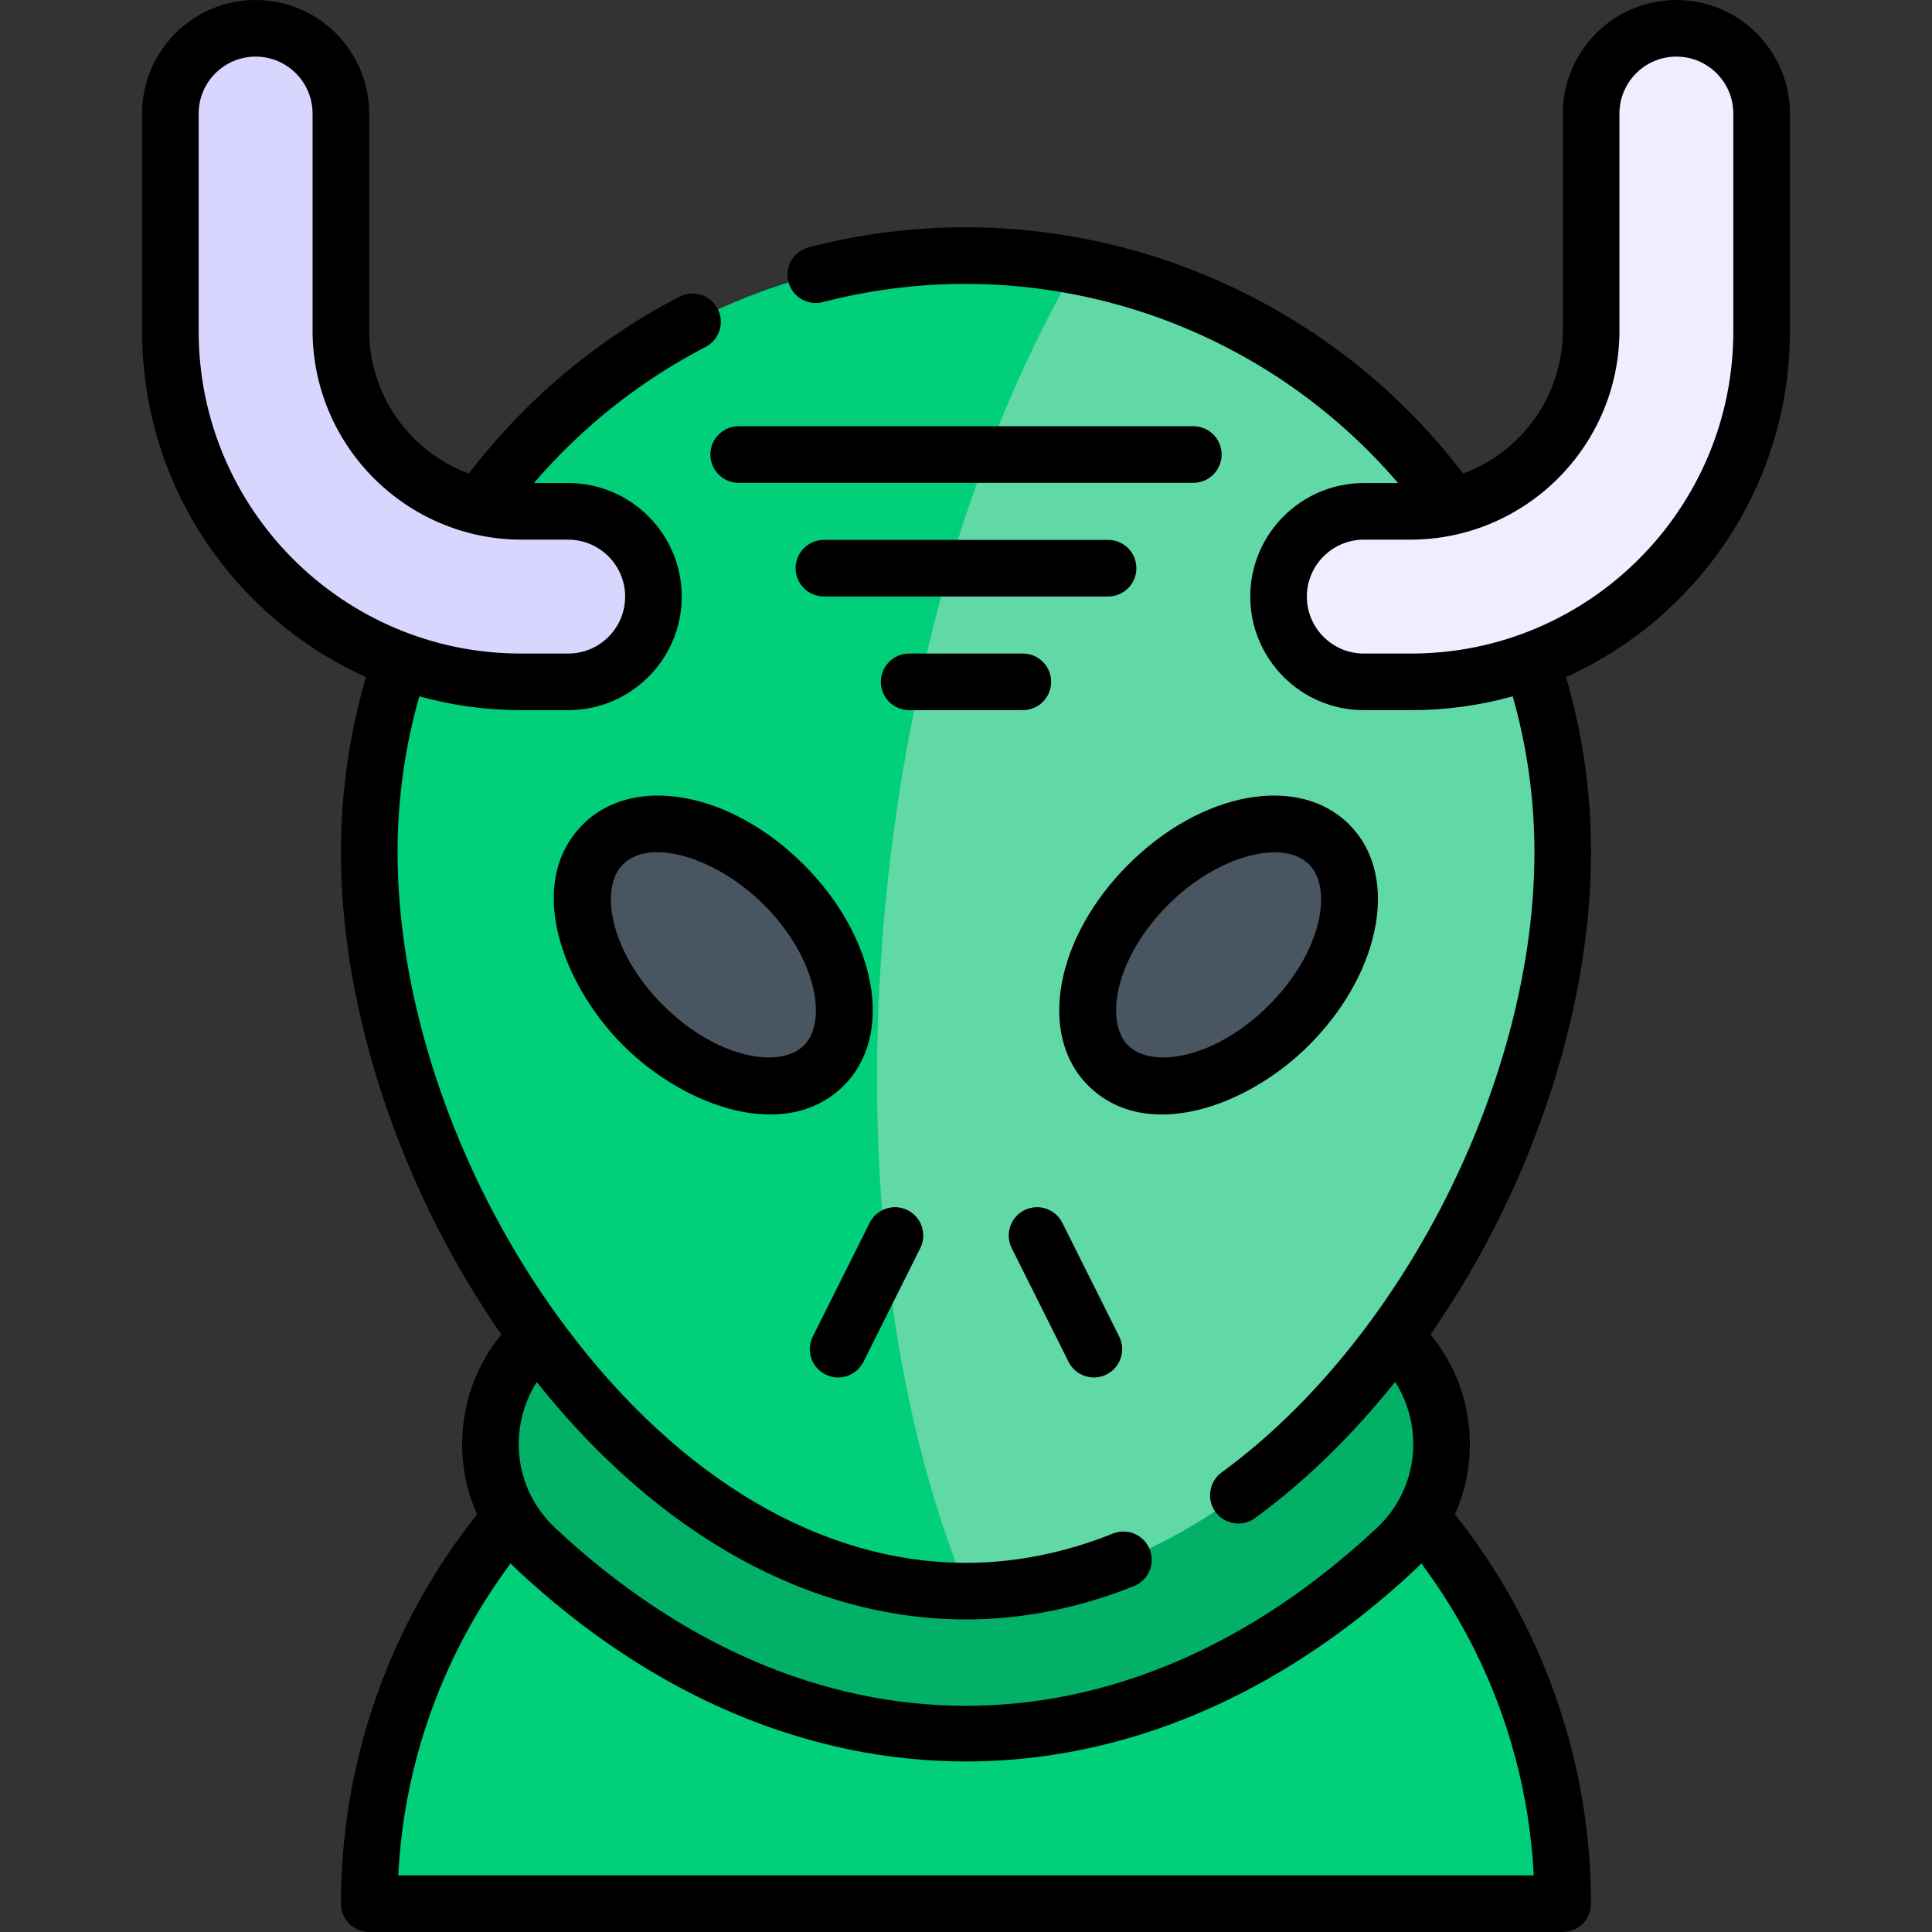
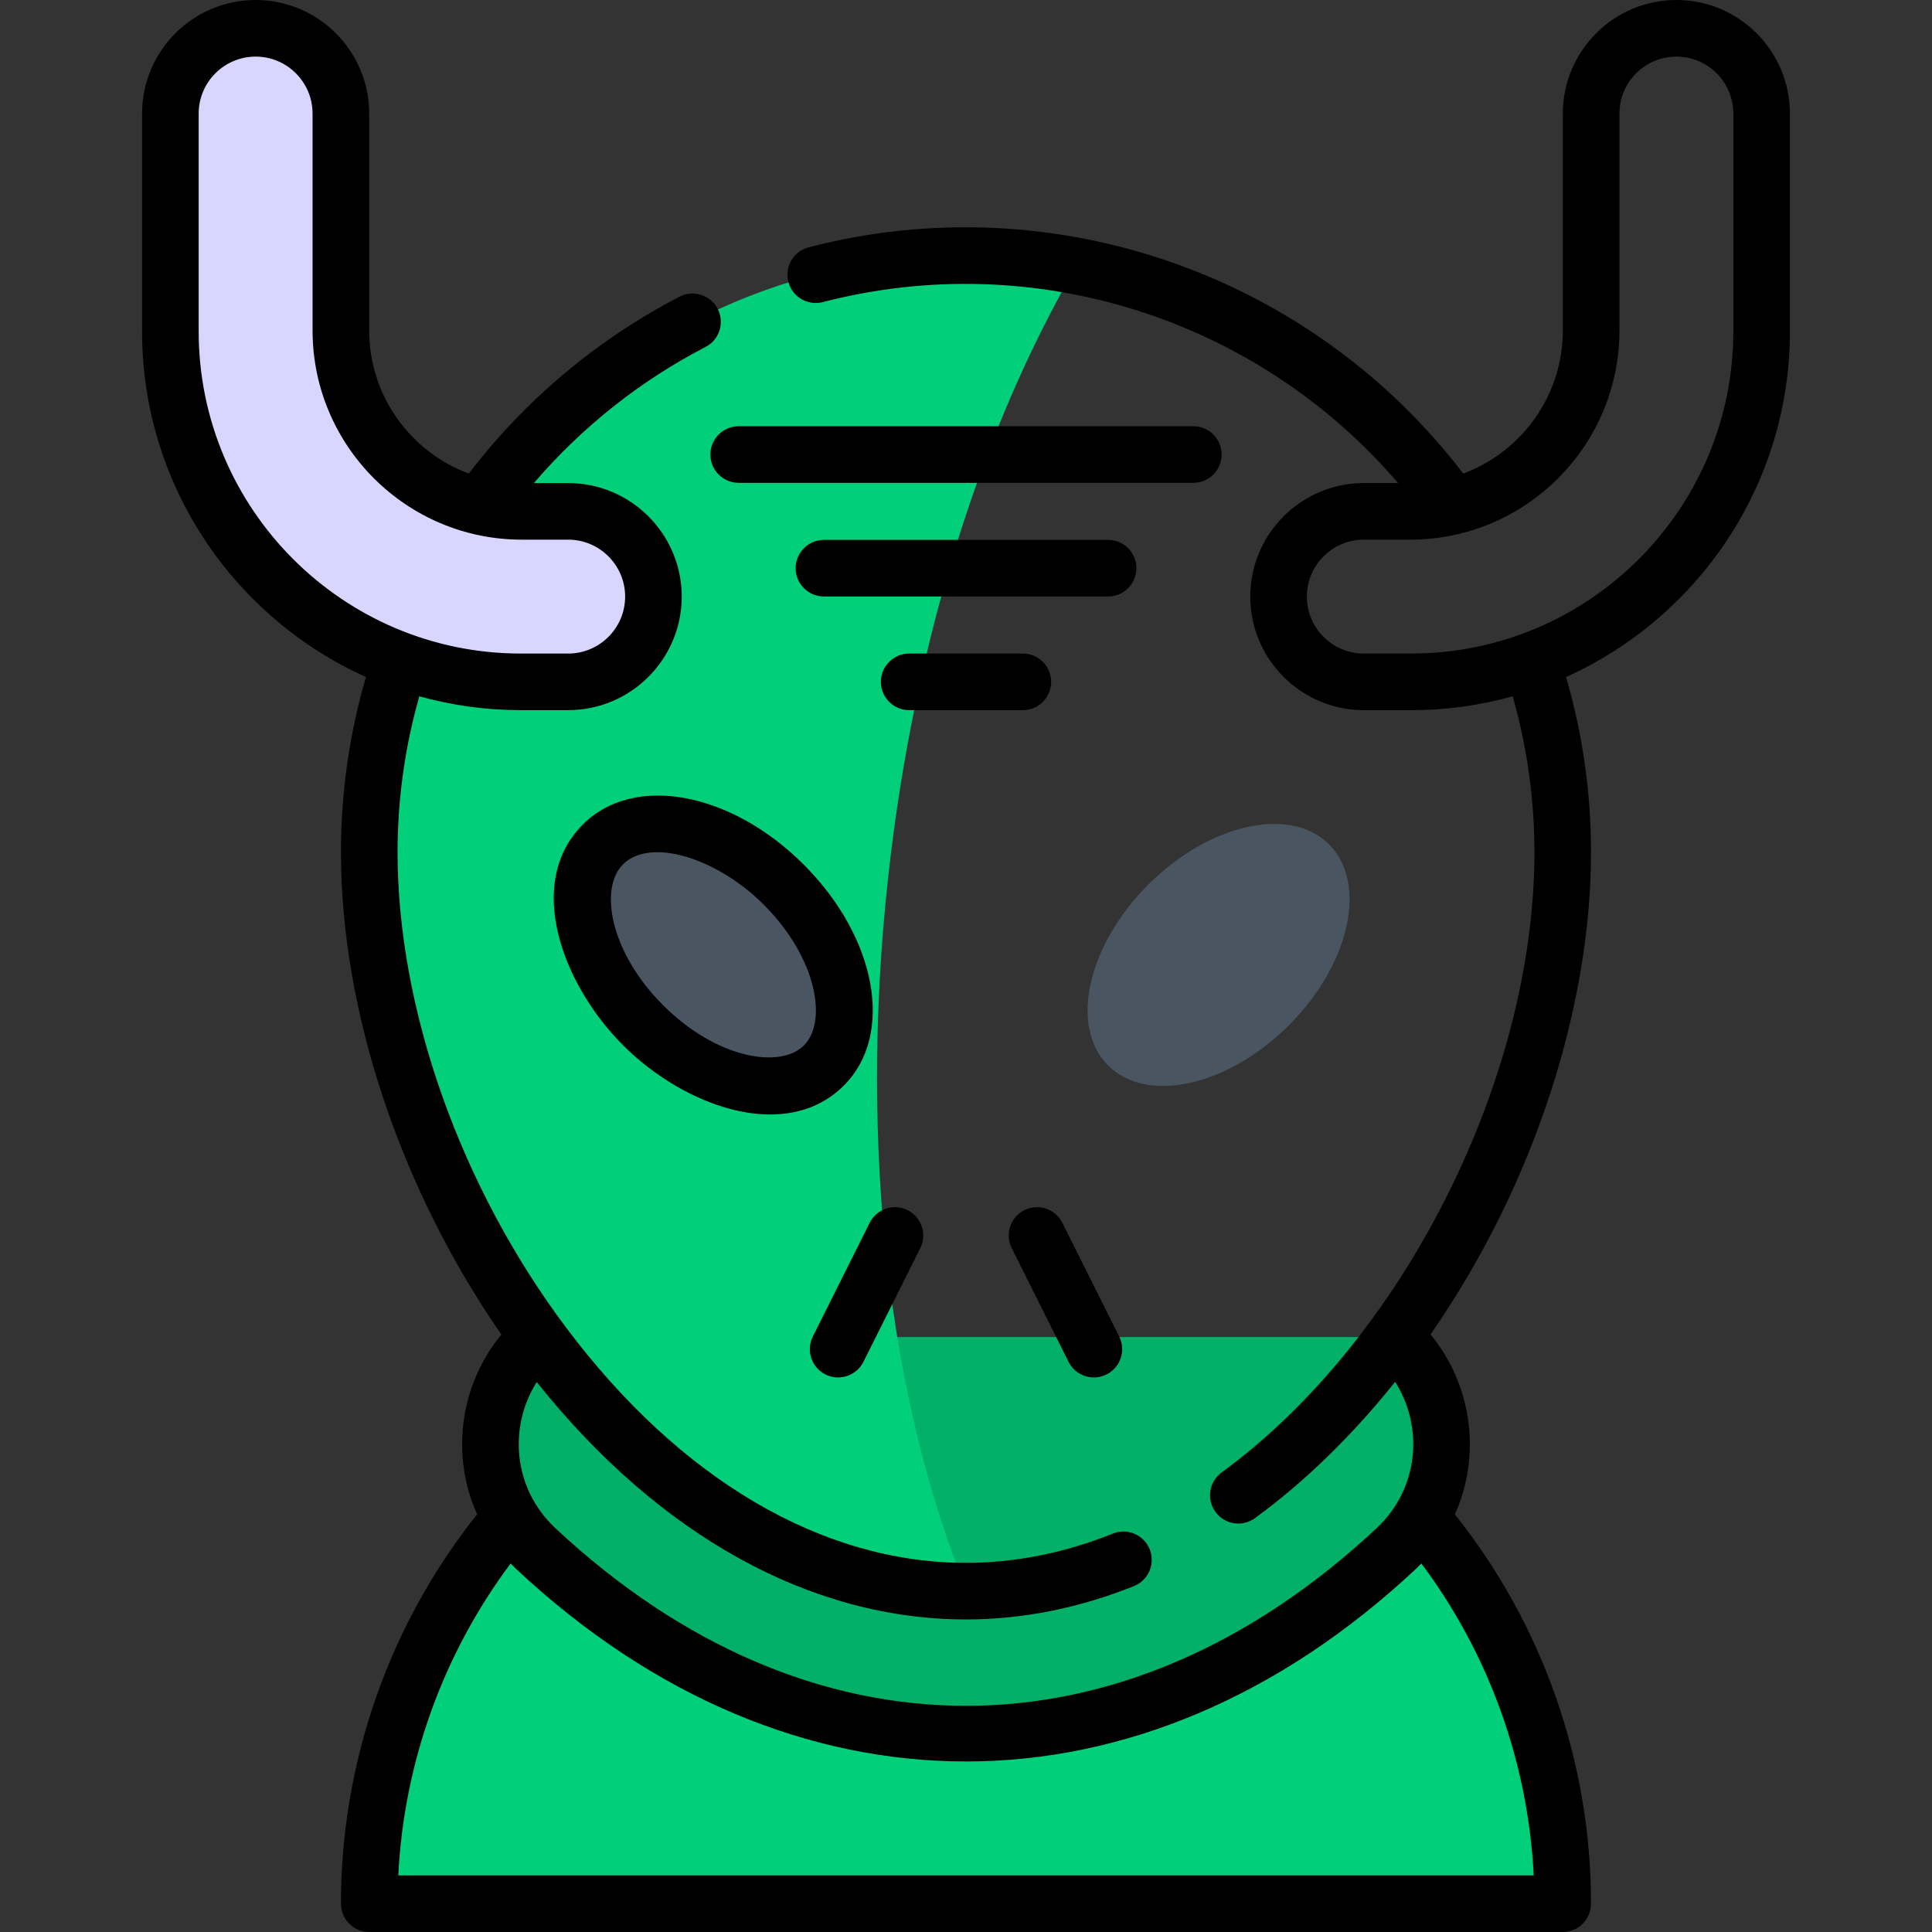
<svg xmlns="http://www.w3.org/2000/svg" width="512" viewBox="0 0 512 512" height="512" id="Capa_1">
  <rect x="0" y="0" width="512" height="512" fill="#333333" stroke="none" />
  <g>
    <g>
      <path fill="#02cf7a" d="m376.615 402.228h-241.23c-23.405 27.571-37.521 63.275-37.521 102.272h316.273c-.001-38.997-14.117-74.701-37.522-102.272z" />
      <path fill="#02b068" d="m369.447 354.336h-226.894c-16.36 14.767-16.985 40.635-.582 56.035 70.485 65.982 159.153 64.502 228.058 0 16.38-15.379 15.8-41.249-.582-56.035z" />
-       <path fill="#60d9a7" d="m414.136 225.879c0-77.555-55.673-141.701-128.852-155.41-96.14 90.468-111.601 244.428-29.009 351.194 87.255-.228 157.861-108.608 157.861-195.784z" />
      <path fill="#02cf7a" d="m235.365 232.535c6.934-63.22 25.242-119.735 49.92-162.066-97.872-18.335-187.421 56.804-187.421 155.41 0 87.805 71.278 196.069 158.412 195.784-20.265-49.15-28.884-116.445-20.911-189.128z" />
      <path fill="#d8d6ff" d="m150.576 135.515c12.48 0 22.591 10.111 22.591 22.591 0 12.465-10.101 22.591-22.591 22.591h-12.551c-51.085 0-92.874-41.368-92.874-92.874v-57.732c0-12.48 10.111-22.591 22.591-22.591 12.465 0 22.591 10.101 22.591 22.591v57.481c0 26.614 21.597 47.943 47.943 47.943z" />
-       <path fill="#efedff" d="m466.848 30.091v57.732c0 51.433-41.709 92.874-92.874 92.874h-12.551c-12.465 0-22.591-10.101-22.591-22.591 0-12.48 10.111-22.591 22.591-22.591h12.299c26.335 0 47.943-21.324 47.943-47.943v-57.481c0-12.465 10.101-22.591 22.591-22.591 12.482 0 22.592 10.111 22.592 22.591z" />
      <g fill="#495560">
        <path d="m207.696 234.433c16.175 16.175 20.944 37.621 10.653 47.923-10.301 10.291-31.748 5.522-47.923-10.653s-20.944-37.631-10.653-47.923c10.291-10.291 31.748-5.522 47.923 10.653z" />
        <path d="m352.227 223.78c10.291 10.291 5.522 31.748-10.653 47.923s-37.621 20.944-47.923 10.653c-10.291-10.301-5.522-31.748 10.653-47.923s37.632-20.944 47.923-10.653z" />
      </g>
    </g>
    <g>
      <path d="m154.469 218.477c-15.449 15.451-5.557 42.318 10.653 58.53 16.362 16.361 43.21 25.958 58.532 10.65 13.416-13.43 8.734-39.138-10.655-58.526-19.396-19.398-45.105-24.076-58.53-10.654zm47.923 21.259c0 .001 0 .001 0 0 14.132 14.131 16.955 31.009 10.656 37.314-6.311 6.303-23.189 3.479-37.318-10.651-14.135-14.134-16.959-31.01-10.654-37.315 7.332-7.33 25.077-1.586 37.316 10.652z" />
-       <path d="m346.878 277.007c8.818-8.819 14.951-19.418 17.269-29.844 2.589-11.644.239-21.831-6.616-28.687-13.422-13.422-39.134-8.743-58.528 10.653-19.391 19.39-24.072 45.098-10.651 58.532 15.287 15.273 42.098 5.772 58.526-10.654zm-37.271-37.27c.001 0 .001 0 0 0 13.031-13.033 30.441-17.532 37.316-10.653 6.306 6.306 3.481 23.182-10.653 37.315-14.13 14.13-31.007 16.954-37.313 10.656-6.304-6.31-3.48-23.188 10.65-37.318z" />
      <path d="m278.561 180.697c0-4.143-3.357-7.5-7.5-7.5h-30.121c-4.143 0-7.5 3.357-7.5 7.5s3.357 7.5 7.5 7.5h30.121c4.142 0 7.5-3.357 7.5-7.5z" />
      <path d="m218.349 158.076h75.303c4.143 0 7.5-3.357 7.5-7.5s-3.357-7.5-7.5-7.5h-75.303c-4.143 0-7.5 3.357-7.5 7.5s3.357 7.5 7.5 7.5z" />
      <path d="m316.242 112.954h-120.484c-4.143 0-7.5 3.357-7.5 7.5s3.357 7.5 7.5 7.5h120.484c4.143 0 7.5-3.357 7.5-7.5s-3.357-7.5-7.5-7.5z" />
      <path d="m444.258 0c-16.592 0-30.091 13.499-30.091 30.091v57.481c0 17.369-11.007 32.212-26.41 37.929-40.164-52.605-108.406-76.836-173.46-59.961-4.01 1.04-6.417 5.134-5.377 9.143 1.039 4.01 5.132 6.417 9.143 5.377 55.961-14.518 115.103 4.367 152.445 47.956h-9.083c-16.592 0-30.091 13.499-30.091 30.091s13.499 30.091 30.091 30.091h12.551c9.316 0 18.338-1.281 26.903-3.667 3.821 13.406 5.762 27.281 5.762 41.349 0 60.145-34.861 129.252-82.893 164.322-3.345 2.443-4.077 7.135-1.635 10.48 2.447 3.351 7.139 4.074 10.48 1.635 13.274-9.693 25.845-21.987 37.137-36.112 7.657 12.063 6.228 28.311-4.826 38.689-67.156 62.871-150.615 62.902-217.801.009-11.08-10.407-12.463-26.626-4.864-38.647 32.38 40.622 72.563 62.914 113.761 62.914 14.938 0 29.916-2.975 44.516-8.841 3.844-1.544 5.708-5.912 4.163-9.755-1.545-3.846-5.916-5.706-9.755-4.163-12.814 5.148-25.91 7.759-38.924 7.759-38.131 0-75.736-22.101-105.89-62.23-28.021-37.292-44.75-84.417-44.75-126.06 0-14.069 1.941-27.943 5.762-41.349 8.566 2.386 17.587 3.667 26.903 3.667h12.551c16.592 0 30.091-13.499 30.091-30.091s-13.499-30.091-30.091-30.091h-9.083c12.683-14.802 28.203-27.136 45.479-36.062 3.681-1.901 5.122-6.426 3.221-10.105s-6.426-5.12-10.105-3.221c-21.742 11.234-40.948 27.377-55.843 46.875-15.405-5.717-26.412-20.561-26.412-37.93v-57.482c0-16.592-13.499-30.091-30.091-30.091s-30.091 13.499-30.091 30.091v57.732c0 40.732 24.389 75.873 59.329 91.592-4.394 15.054-6.62 30.65-6.62 46.464 0 42.09 15.776 89.226 42.505 127.787-11.131 13.563-13.403 32.145-6.427 47.648-23.294 29.229-36.075 65.666-36.075 103.186 0 4.143 3.357 7.5 7.5 7.5h316.273c4.143 0 7.5-3.357 7.5-7.5 0-37.52-12.78-73.956-36.075-103.185 7.004-15.569 4.667-34.157-6.457-47.683 28.349-40.82 42.535-88.312 42.535-127.753 0-15.814-2.227-31.411-6.62-46.464 34.94-15.719 59.329-50.86 59.329-91.592v-57.732c.001-16.592-13.498-30.091-30.09-30.091zm-391.607 87.823v-57.732c0-8.321 6.77-15.091 15.091-15.091s15.091 6.77 15.091 15.091v57.481c0 30.571 24.872 55.443 55.443 55.443h12.3c8.321 0 15.091 6.77 15.091 15.091s-6.77 15.091-15.091 15.091h-12.551c-47.075 0-85.374-38.299-85.374-85.374zm52.9 409.177c1.492-29.905 11.882-58.729 29.769-82.66.496.51 1.001 1.015 1.524 1.506 72.577 67.94 165.709 67.969 238.32-.008.521-.489 1.023-.991 1.517-1.498 17.887 23.931 28.276 52.755 29.769 82.66zm353.798-409.177c0 47.075-38.299 85.374-85.374 85.374h-12.551c-8.321 0-15.091-6.77-15.091-15.091s6.77-15.091 15.091-15.091h12.3c30.571 0 55.443-24.872 55.443-55.443v-57.481c0-8.321 6.77-15.091 15.091-15.091s15.091 6.77 15.091 15.091z" />
      <path d="m218.759 364.247c3.708 1.856 8.213.347 10.062-3.354l15.061-30.122c1.853-3.705.351-8.21-3.354-10.062-3.706-1.855-8.211-.351-10.062 3.354l-15.061 30.122c-1.852 3.705-.35 8.21 3.354 10.062z" />
      <path d="m283.179 360.894c1.839 3.679 6.33 5.218 10.062 3.354 3.704-1.853 5.206-6.357 3.354-10.062l-15.061-30.122c-1.851-3.704-6.354-5.204-10.062-3.354-3.704 1.853-5.206 6.357-3.354 10.062z" />
    </g>
  </g>
</svg>